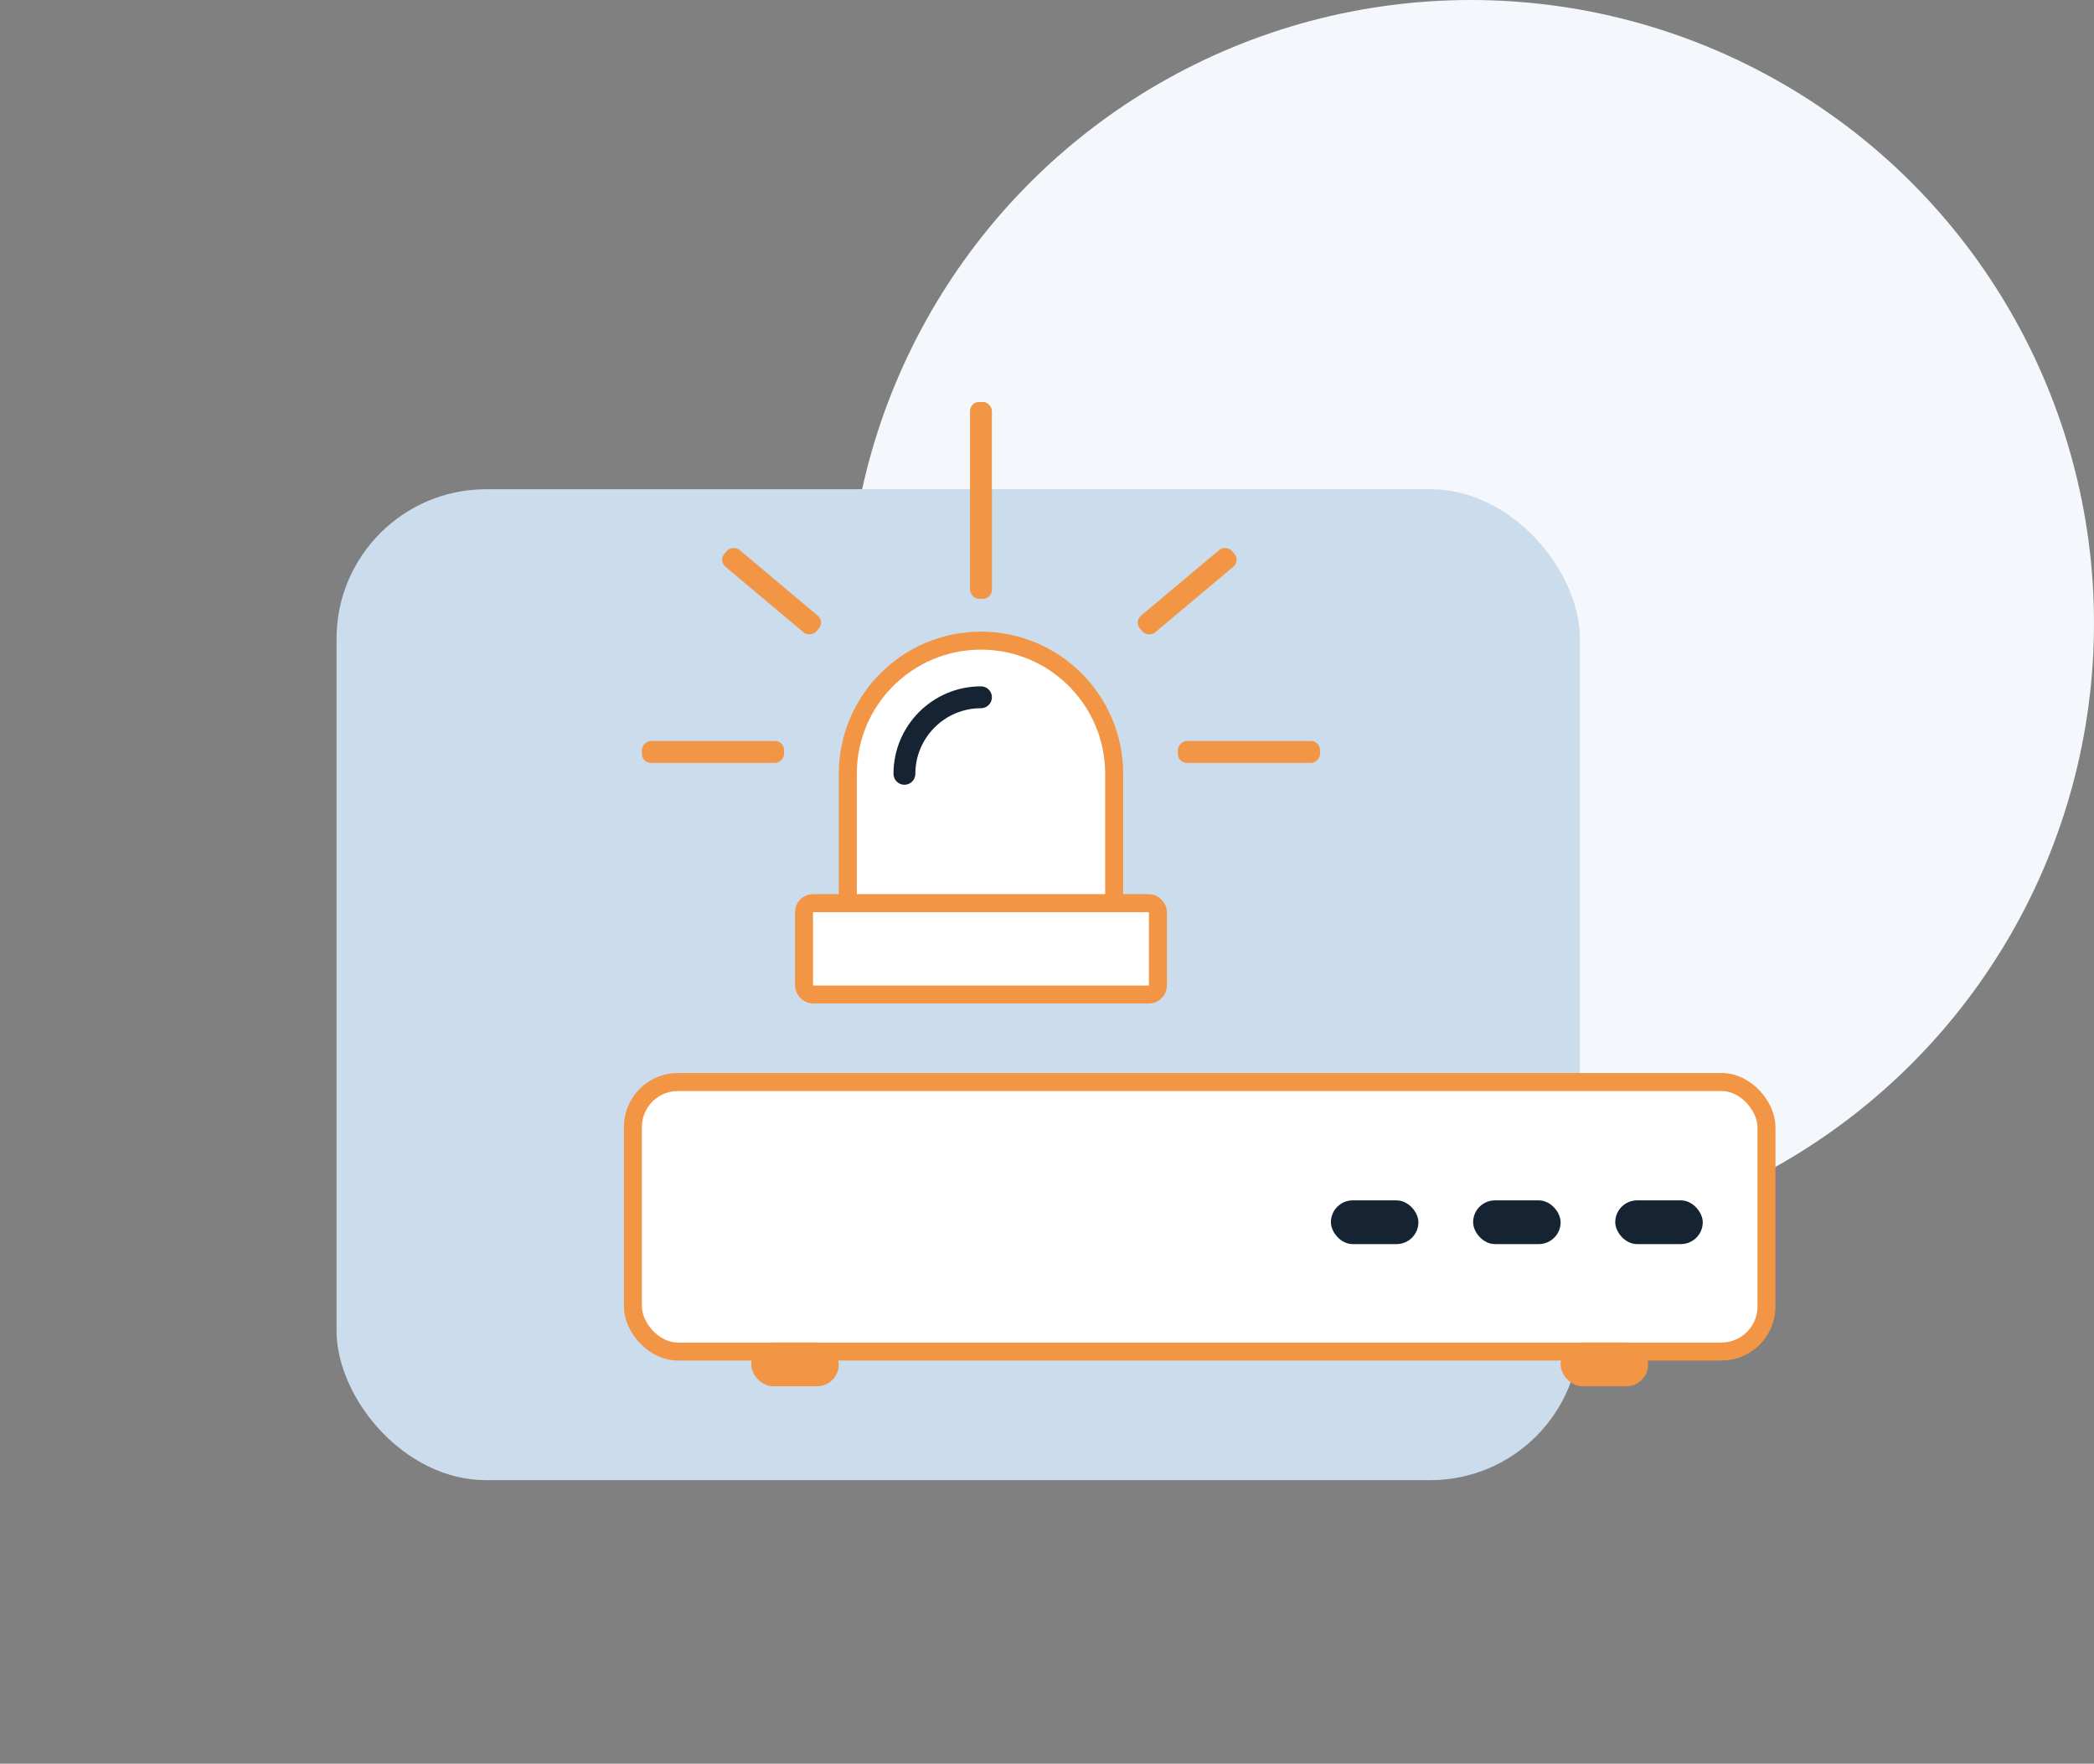
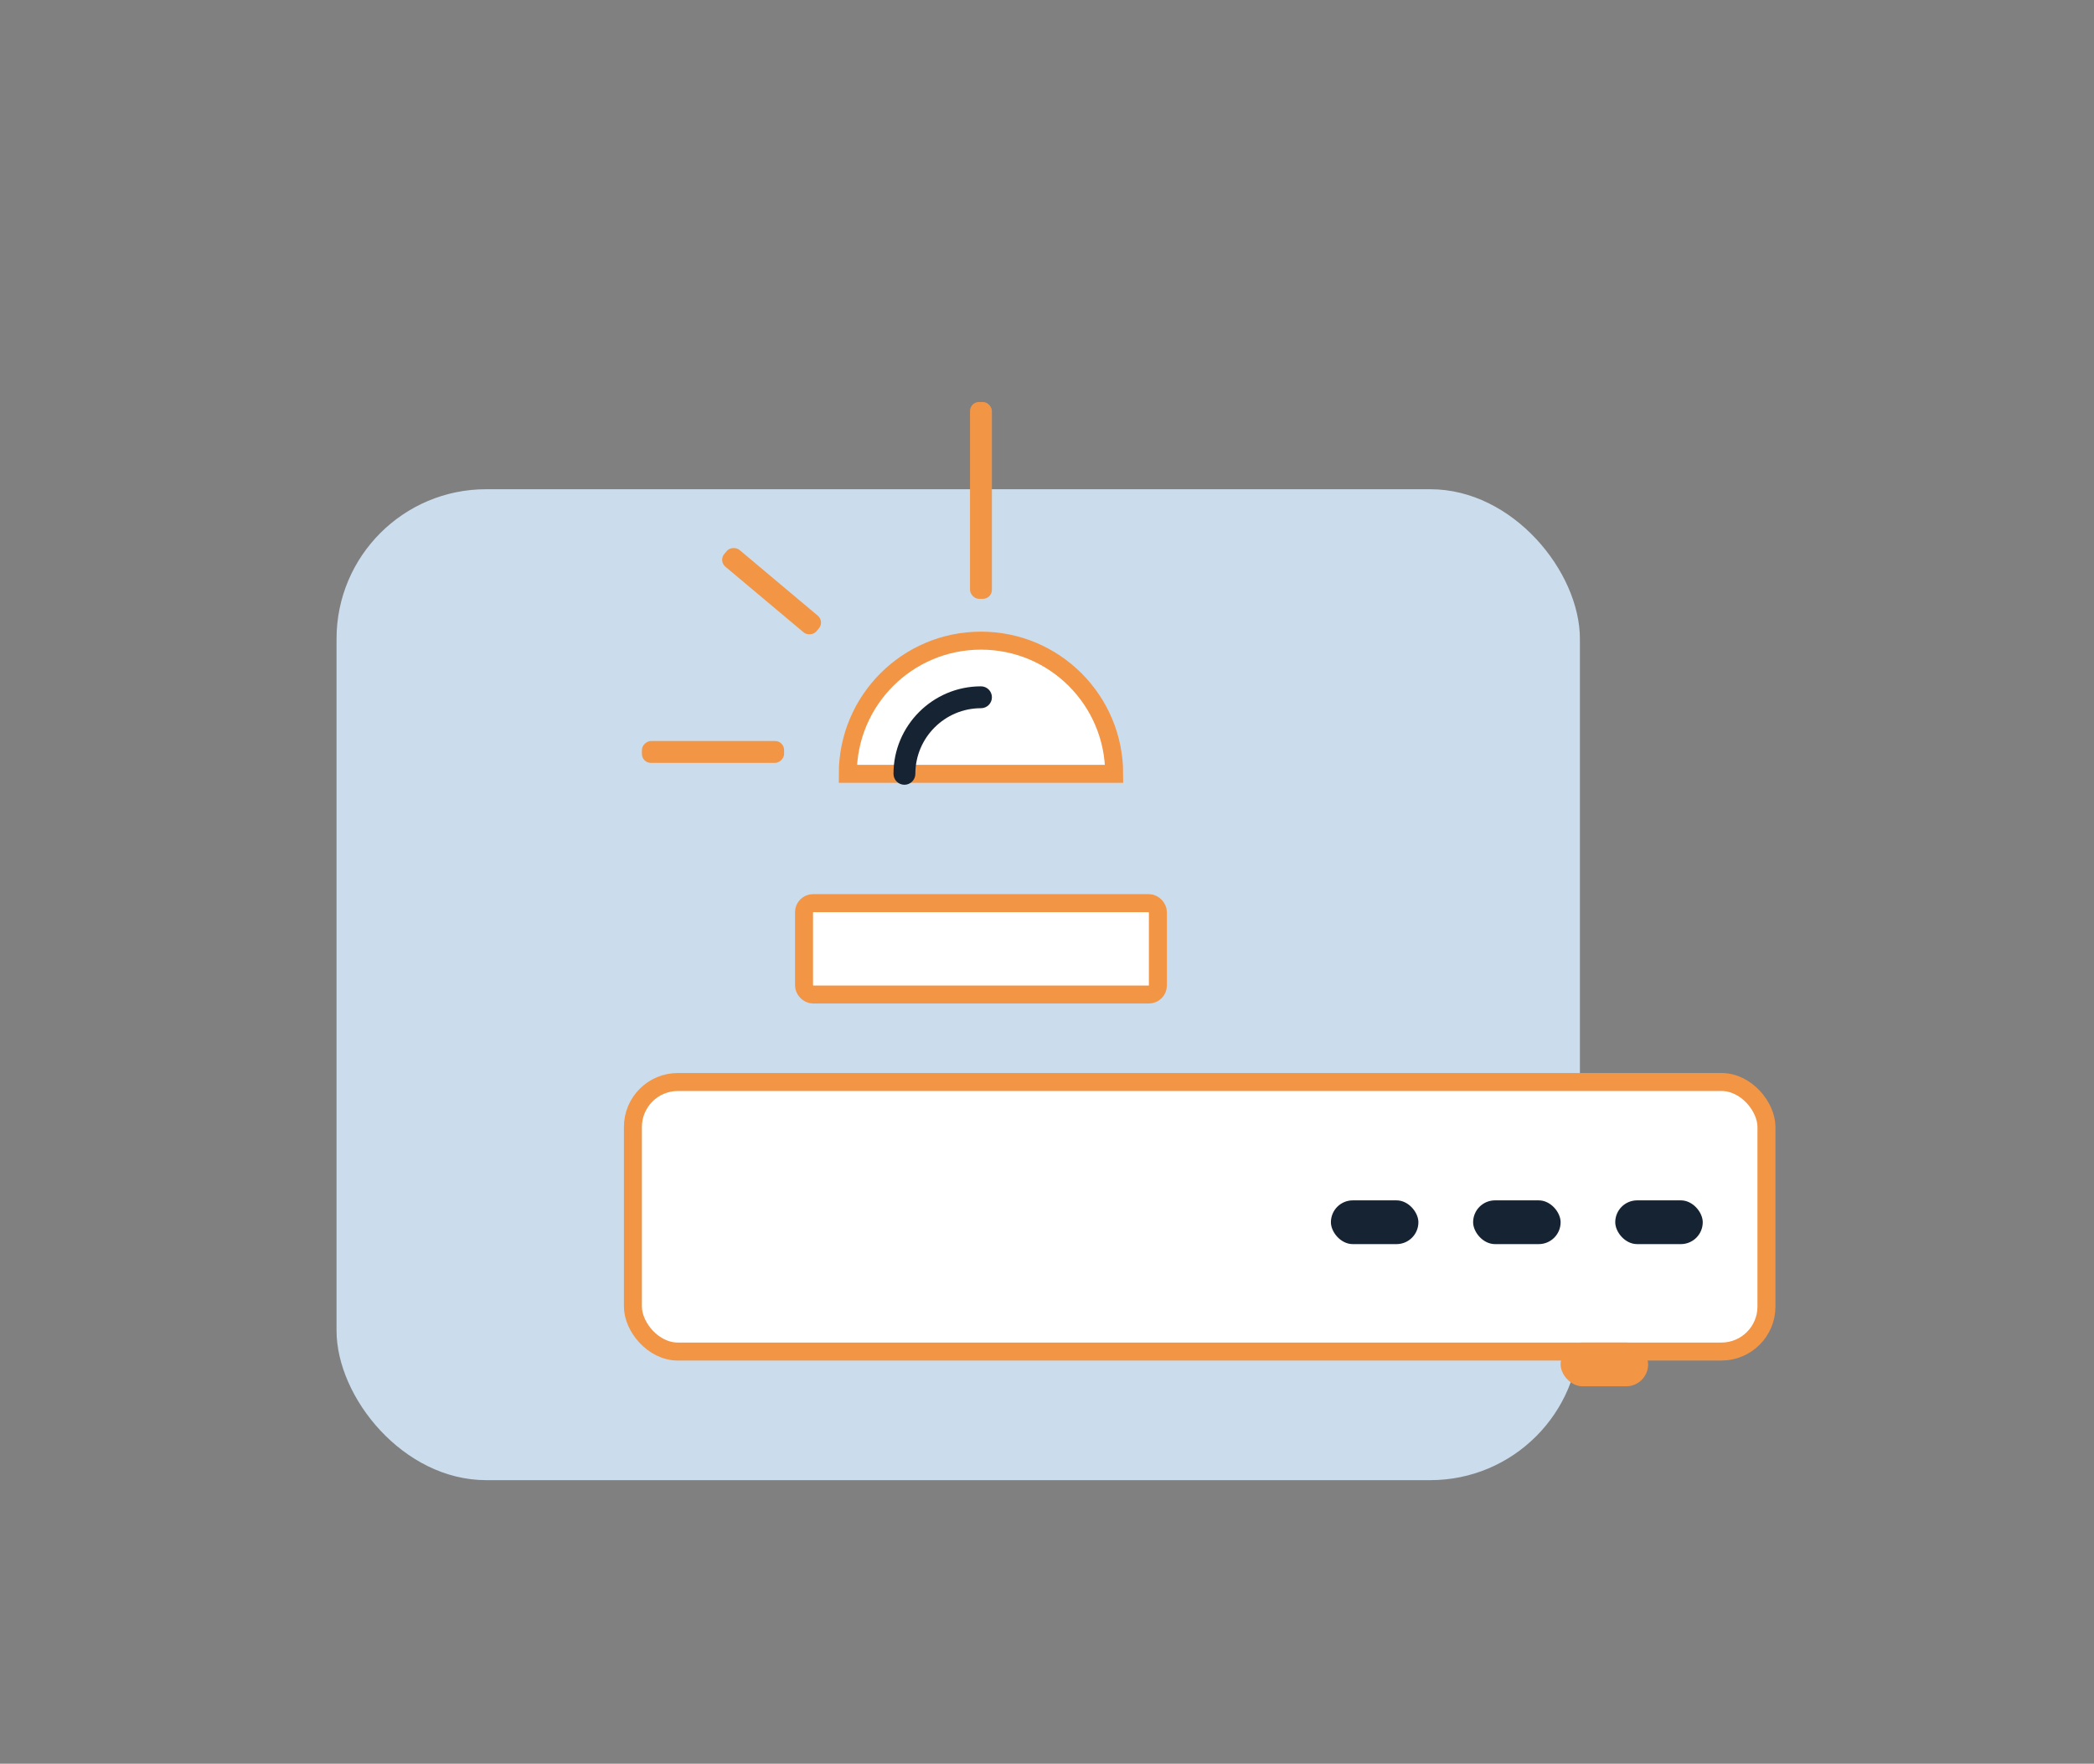
<svg xmlns="http://www.w3.org/2000/svg" width="336" height="283" viewBox="0 0 336 283" fill="none">
  <rect x="0" y="0" width="336" height="283" fill="#808080" stroke="none" />
-   <circle cx="236" cy="100" r="100" fill="#F4F7FB" />
  <rect x="54" y="78.5" width="199.51" height="159" rx="24" fill="#CBDCEC" />
-   <path d="M157.407 102.797C169.21 102.797 178.777 112.365 178.777 124.167V152.558H136.037V124.167C136.037 112.365 145.605 102.797 157.407 102.797Z" fill="white" stroke="#F29545" stroke-width="2.887" />
+   <path d="M157.407 102.797C169.21 102.797 178.777 112.365 178.777 124.167H136.037V124.167C136.037 112.365 145.605 102.797 157.407 102.797Z" fill="white" stroke="#F29545" stroke-width="2.887" />
  <rect x="129.014" y="144.914" width="56.78" height="14.662" rx="1.444" fill="white" stroke="#F29545" stroke-width="2.887" />
  <path fill-rule="evenodd" clip-rule="evenodd" d="M157.406 110.127C149.664 110.127 143.367 116.424 143.367 124.166C143.367 125.135 144.153 125.921 145.122 125.921C146.09 125.921 146.875 125.135 146.877 124.166C146.875 118.361 151.601 113.636 157.406 113.637C158.375 113.636 159.161 112.852 159.161 111.882C159.161 110.91 158.375 110.127 157.406 110.127Z" fill="#162333" />
  <rect x="155.648" y="64.5" width="3.51" height="31.589" rx="1.444" fill="#F29545" />
-   <rect x="211.812" y="118.902" width="3.51" height="22.814" rx="1.444" transform="rotate(90 211.812 118.902)" fill="#F29545" />
  <rect x="125.812" y="118.902" width="3.51" height="22.814" rx="1.444" transform="rotate(90 125.812 118.902)" fill="#F29545" />
  <rect width="3.51" height="19.304" rx="1.444" transform="matrix(-0.643 0.766 -0.766 -0.643 132.328 99.721)" fill="#F29545" />
-   <rect width="3.51" height="19.304" rx="1.444" transform="matrix(0.643 0.766 0.766 -0.643 181.969 99.721)" fill="#F29545" />
  <rect x="101.556" y="173.615" width="181.887" height="43.25" rx="7.218" fill="white" stroke="#F29545" stroke-width="2.887" />
  <rect x="259.18" y="192.607" width="14.039" height="7.02" rx="3.51" fill="#162333" />
  <rect x="236.375" y="192.607" width="14.039" height="7.02" rx="3.51" fill="#162333" />
  <rect x="213.555" y="192.607" width="14.039" height="7.02" rx="3.51" fill="#162333" />
  <rect x="250.414" y="215.422" width="14.039" height="7.02" rx="3.51" fill="#F29545" />
-   <rect x="120.547" y="215.422" width="14.039" height="7.02" rx="3.51" fill="#F29545" />
</svg>